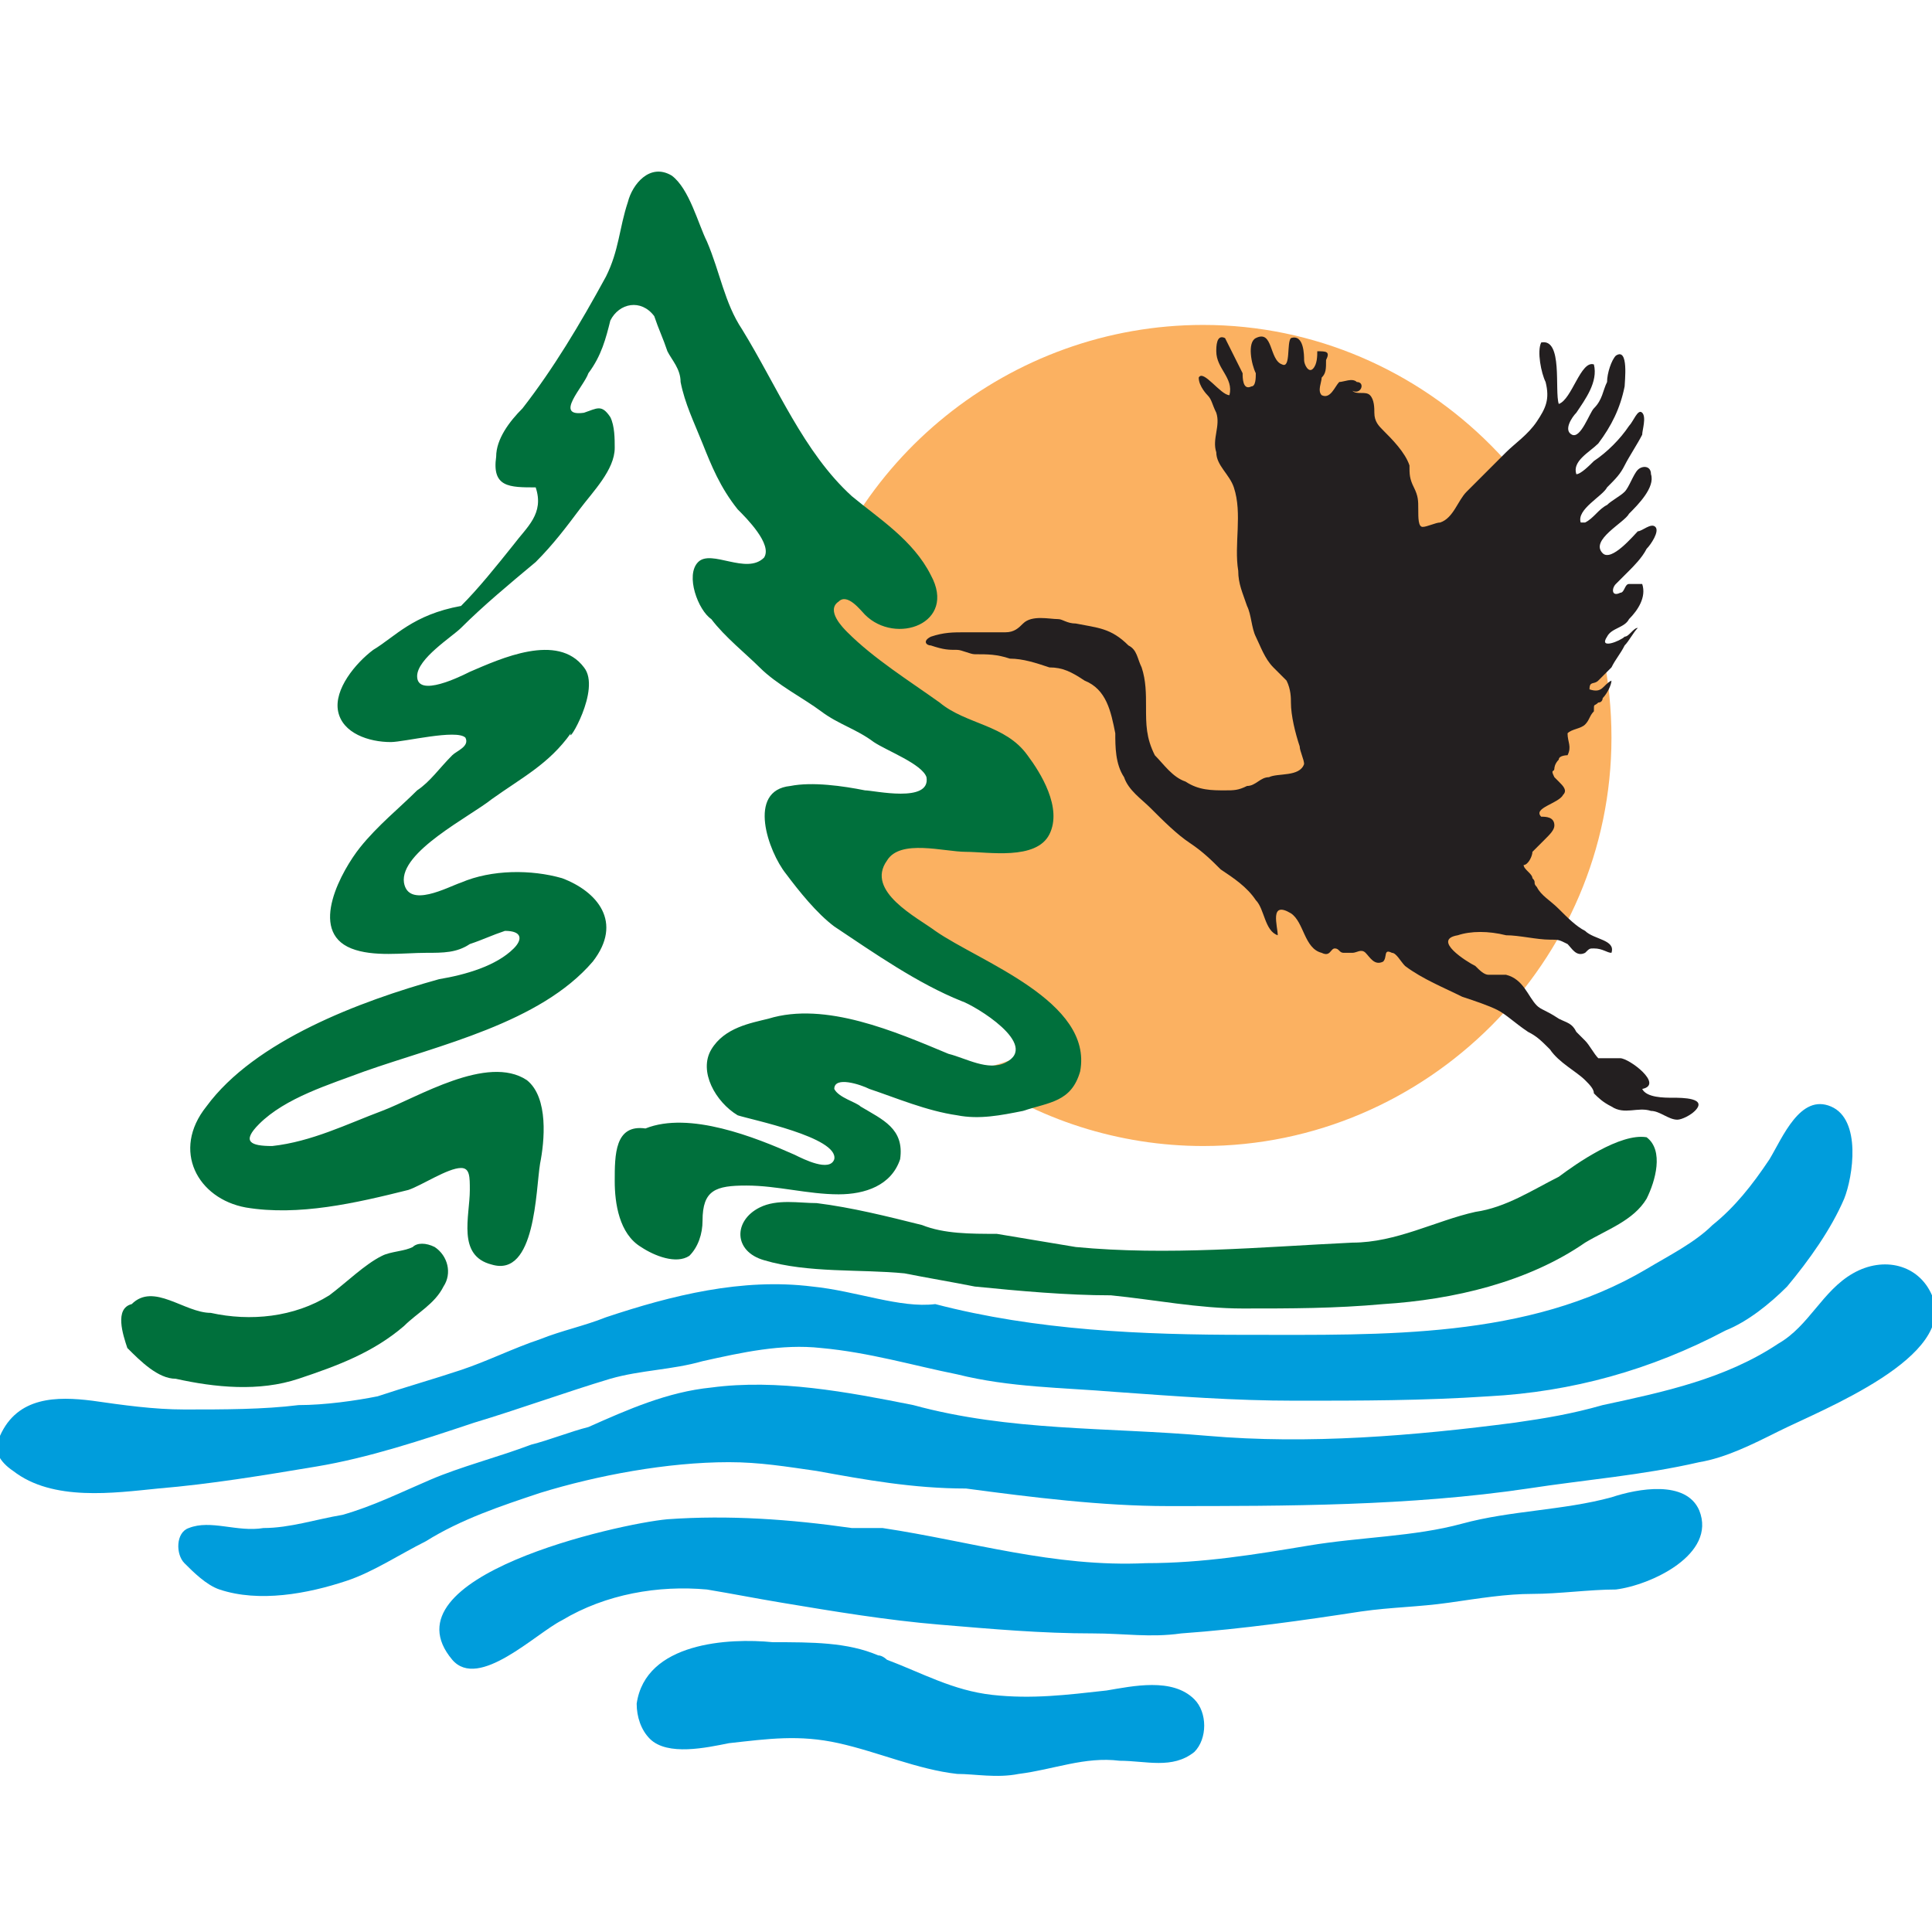
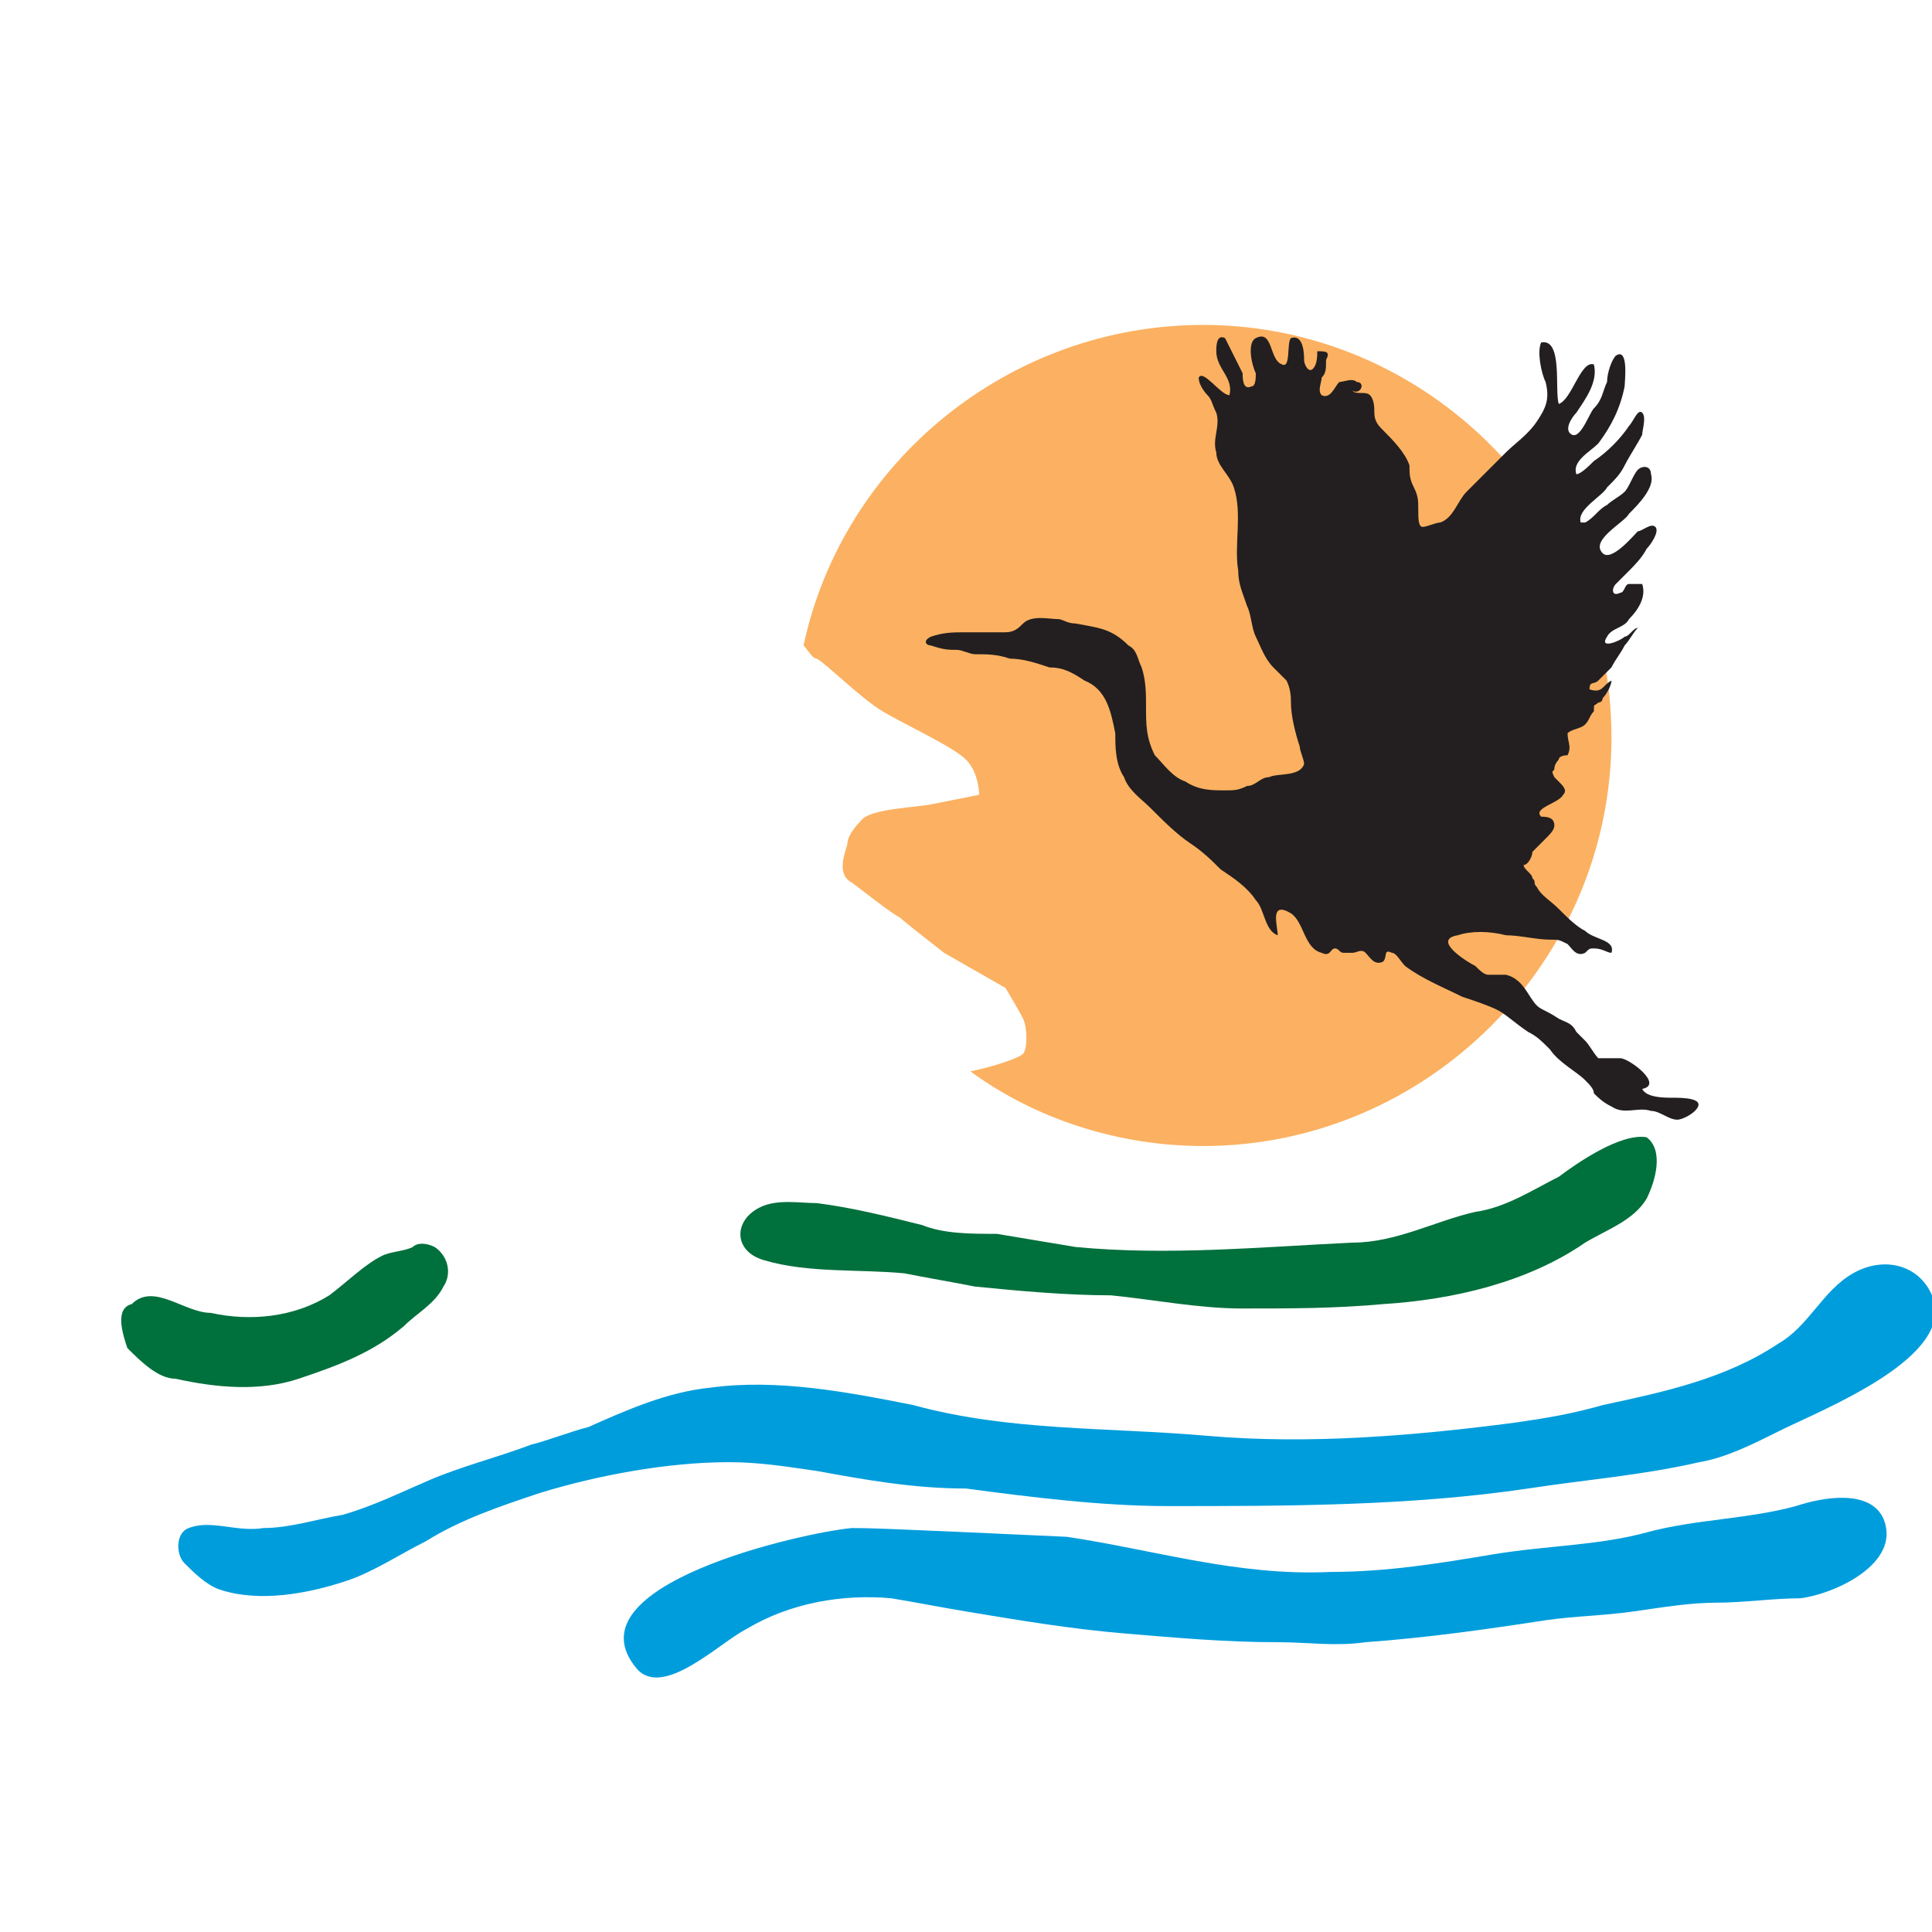
<svg xmlns="http://www.w3.org/2000/svg" version="1.1" id="Layer_1" x="0px" y="0px" viewBox="0 0 44 44" style="enable-background:new 0 0 44 44;" xml:space="preserve">
  <style type="text/css">
	.st0{fill:#FBB161;}
	.st1{fill:#009DDC;}
	.st2{fill:#00703C;}
	.st3{fill:#231F20;}
</style>
  <g>
    <path class="st0" d="M27.4,7.4c-4.4,0-8.2,3.1-9.1,7.3c0.1,0.1,0.2,0.3,0.3,0.3c0.2,0.1,1,0.9,1.5,1.2c0.5,0.3,1.6,0.8,1.9,1.1   c0.3,0.3,0.3,0.8,0.3,0.8s-0.5,0.1-1,0.2c-0.4,0.1-1.5,0.1-1.7,0.4c-0.2,0.2-0.3,0.4-0.3,0.5s-0.3,0.7,0.1,0.9   c0.4,0.3,0.9,0.7,1.1,0.8c0.1,0.1,1,0.8,1,0.8l1.4,0.8c0,0,0.3,0.5,0.4,0.7c0.1,0.2,0.1,0.7,0,0.8c-0.1,0.1-0.7,0.3-1.2,0.4   c1.5,1.1,3.4,1.7,5.3,1.7c5.1,0,9.3-4.2,9.3-9.3C36.7,11.6,32.5,7.4,27.4,7.4z" />
  </g>
  <path class="st1" d="M18.6,33.5c-0.7-0.1-1.3-0.2-2-0.2c-1.4,0-3,0.3-4.3,0.7c-0.9,0.3-1.8,0.6-2.6,1.1c-0.6,0.3-1.2,0.7-1.8,0.9  c-0.9,0.3-2,0.5-2.9,0.2c-0.3-0.1-0.6-0.4-0.8-0.6C4,35.4,4,34.9,4.3,34.8c0.5-0.2,1.1,0.1,1.7,0c0.6,0,1.2-0.2,1.8-0.3  c0.7-0.2,1.3-0.5,2-0.8c0.7-0.3,1.5-0.5,2.3-0.8c0.4-0.1,0.9-0.3,1.3-0.4c0.9-0.4,1.8-0.8,2.8-0.9c1.5-0.2,3.1,0.1,4.6,0.4  c2.2,0.6,4.4,0.5,6.7,0.7c2.3,0.2,4.7,0,7-0.3c0.7-0.1,1.3-0.2,2-0.4c1.4-0.3,2.8-0.6,4-1.4c0.7-0.4,1-1.2,1.7-1.6  c0.7-0.4,1.5-0.2,1.8,0.5c0.6,1.4-2.5,2.6-3.5,3.1c-0.6,0.3-1.2,0.6-1.8,0.7c-1.3,0.3-2.6,0.4-3.9,0.6c-2.7,0.4-5.5,0.4-8.2,0.4  c-1.5,0-3.1-0.2-4.6-0.4C20.8,33.9,19.7,33.7,18.6,33.5z" />
-   <path class="st1" d="M20,37.7c0.1,0,0.2,0.1,0.2,0.1c0.8,0.3,1.5,0.7,2.4,0.8c0.9,0.1,1.7,0,2.6-0.1c0.6-0.1,1.5-0.3,2,0.2  c0.3,0.3,0.3,0.9,0,1.2c-0.5,0.4-1.1,0.2-1.7,0.2c-0.8-0.1-1.5,0.2-2.3,0.3c-0.5,0.1-1,0-1.4,0c-0.9-0.1-1.8-0.5-2.7-0.7  c-0.9-0.2-1.6-0.1-2.5,0c-0.5,0.1-1.4,0.3-1.8-0.1c-0.2-0.2-0.3-0.5-0.3-0.8c0.2-1.4,2.1-1.5,3.1-1.4C18.5,37.4,19.3,37.4,20,37.7z" />
-   <path class="st1" d="M19.4,34.8c-1.4-0.2-2.8-0.3-4.2-0.2c-1.1,0.1-6.5,1.3-4.9,3.2c0.6,0.7,1.9-0.6,2.5-0.9c1-0.6,2.2-0.8,3.3-0.7  c0.6,0.1,1.1,0.2,1.7,0.3c1.2,0.2,2.4,0.4,3.6,0.5c1.2,0.1,2.3,0.2,3.5,0.2c0.7,0,1.3,0.1,2,0c1.4-0.1,2.8-0.3,4.1-0.5  c0.7-0.1,1.3-0.1,2-0.2c0.7-0.1,1.3-0.2,1.9-0.2c0.6,0,1.3-0.1,1.9-0.1c0.8-0.1,2.3-0.8,1.9-1.8c-0.3-0.7-1.4-0.5-2-0.3  c-1.1,0.3-2.3,0.3-3.4,0.6c-1.1,0.3-2.3,0.3-3.5,0.5c-1.2,0.2-2.4,0.4-3.7,0.4c-2.1,0.1-4-0.5-6-0.8C20,34.8,19.7,34.8,19.4,34.8z" />
-   <path class="st1" d="M18.5,29.3c-1.6-0.2-3.2,0.2-4.7,0.7c-0.5,0.2-1,0.3-1.5,0.5c-0.6,0.2-1.2,0.5-1.8,0.7  c-0.6,0.2-1.3,0.4-1.9,0.6C8.1,31.9,7.4,32,6.8,32c-0.8,0.1-1.7,0.1-2.6,0.1c-0.7,0-1.4-0.1-2.1-0.2c-0.8-0.1-1.7-0.1-2.1,0.8  c-0.2,0.3,0,0.6,0.3,0.8c0.9,0.7,2.3,0.5,3.3,0.4c1.2-0.1,2.4-0.3,3.6-0.5c1.2-0.2,2.4-0.6,3.6-1c1-0.3,2.1-0.7,3.1-1  c0.7-0.2,1.4-0.2,2.1-0.4c0.9-0.2,1.8-0.4,2.7-0.3c1.1,0.1,2.1,0.4,3.1,0.6c1.2,0.3,2.4,0.3,3.6,0.4c1.4,0.1,2.7,0.2,4.1,0.2  c1.5,0,2.9,0,4.4-0.1c1.9-0.1,3.7-0.6,5.4-1.5c0.5-0.2,1-0.6,1.4-1c0.5-0.6,1-1.3,1.3-2c0.2-0.5,0.4-1.8-0.3-2.1  c-0.7-0.3-1.1,0.7-1.4,1.2c-0.4,0.6-0.8,1.1-1.3,1.5c-0.4,0.4-1,0.7-1.5,1c-2.7,1.6-6,1.5-9.1,1.5c-2.4,0-4.8-0.1-7.1-0.7  C20.5,29.8,19.5,29.4,18.5,29.3z" />
+   <path class="st1" d="M19.4,34.8c-1.1,0.1-6.5,1.3-4.9,3.2c0.6,0.7,1.9-0.6,2.5-0.9c1-0.6,2.2-0.8,3.3-0.7  c0.6,0.1,1.1,0.2,1.7,0.3c1.2,0.2,2.4,0.4,3.6,0.5c1.2,0.1,2.3,0.2,3.5,0.2c0.7,0,1.3,0.1,2,0c1.4-0.1,2.8-0.3,4.1-0.5  c0.7-0.1,1.3-0.1,2-0.2c0.7-0.1,1.3-0.2,1.9-0.2c0.6,0,1.3-0.1,1.9-0.1c0.8-0.1,2.3-0.8,1.9-1.8c-0.3-0.7-1.4-0.5-2-0.3  c-1.1,0.3-2.3,0.3-3.4,0.6c-1.1,0.3-2.3,0.3-3.5,0.5c-1.2,0.2-2.4,0.4-3.7,0.4c-2.1,0.1-4-0.5-6-0.8C20,34.8,19.7,34.8,19.4,34.8z" />
  <path class="st2" d="M3,29.7c-0.4,0.1-0.2,0.7-0.1,1C3.2,31,3.6,31.4,4,31.4c0.9,0.2,1.9,0.3,2.8,0c0.9-0.3,1.7-0.6,2.4-1.2  c0.3-0.3,0.7-0.5,0.9-0.9c0.2-0.3,0.1-0.7-0.2-0.9c-0.2-0.1-0.4-0.1-0.5,0c-0.2,0.1-0.5,0.1-0.7,0.2c-0.4,0.2-0.8,0.6-1.2,0.9  c-0.8,0.5-1.8,0.6-2.7,0.4C4.2,29.9,3.5,29.2,3,29.7" />
  <path class="st2" d="M35.5,26.8c-0.6,0.3-1.2,0.7-1.9,0.8c-0.9,0.2-1.8,0.7-2.8,0.7c-2.1,0.1-4.2,0.3-6.3,0.1  c-0.6-0.1-1.2-0.2-1.8-0.3c-0.6,0-1.2,0-1.7-0.2c-0.8-0.2-1.6-0.4-2.4-0.5c-0.4,0-0.9-0.1-1.3,0.1c-0.6,0.3-0.6,1,0.1,1.2  c1,0.3,2.2,0.2,3.2,0.3c0.5,0.1,1.1,0.2,1.6,0.3c1,0.1,2.1,0.2,3.1,0.2c1,0.1,2,0.3,3,0.3c1.1,0,2.1,0,3.2-0.1  c1.6-0.1,3.3-0.5,4.6-1.4c0.5-0.3,1.1-0.5,1.4-1c0.2-0.4,0.4-1.1,0-1.4C36.9,25.8,35.9,26.5,35.5,26.8z" />
-   <path class="st2" d="M13.3,15.2c-0.6-0.8-1.9-0.2-2.6,0.1c-0.2,0.1-1.2,0.6-1.2,0.1c0-0.4,0.8-0.9,1-1.1c0.5-0.5,1.1-1,1.7-1.5  c0.4-0.4,0.7-0.8,1-1.2c0.3-0.4,0.8-0.9,0.8-1.4c0-0.2,0-0.5-0.1-0.7c-0.2-0.3-0.3-0.2-0.6-0.1c-0.7,0.1,0-0.6,0.1-0.9  c0.3-0.4,0.4-0.8,0.5-1.2c0.2-0.4,0.7-0.5,1-0.1C15,7.5,15.1,7.7,15.2,8c0.1,0.2,0.3,0.4,0.3,0.7c0.1,0.5,0.3,0.9,0.5,1.4  c0.2,0.5,0.4,1,0.8,1.5c0.2,0.2,0.8,0.8,0.6,1.1c-0.4,0.4-1.2-0.2-1.5,0.1c-0.3,0.3,0,1.1,0.3,1.3c0.3,0.4,0.8,0.8,1.1,1.1  c0.4,0.4,1,0.7,1.4,1c0.4,0.3,0.8,0.4,1.2,0.7c0.3,0.2,1.1,0.5,1.2,0.8c0.1,0.6-1.2,0.3-1.4,0.3c-0.5-0.1-1.2-0.2-1.7-0.1  c-1,0.1-0.5,1.5-0.1,2c0.3,0.4,0.7,0.9,1.1,1.2c0.9,0.6,1.9,1.3,2.9,1.7c0.3,0.1,1.8,1,1,1.4c-0.4,0.2-0.9-0.1-1.3-0.2  c-1.2-0.5-2.8-1.2-4.1-0.8c-0.4,0.1-1,0.2-1.3,0.7c-0.3,0.5,0.1,1.2,0.6,1.5c0.3,0.1,2.3,0.5,2.2,1c-0.1,0.3-0.7,0-0.9-0.1  c-0.9-0.4-2.4-1-3.4-0.6C14,25.6,14,26.3,14,26.9c0,0.5,0.1,1.2,0.6,1.5c0.3,0.2,0.8,0.4,1.1,0.2c0.2-0.2,0.3-0.5,0.3-0.8  c0-0.7,0.3-0.8,1-0.8c0.7,0,1.4,0.2,2.1,0.2c0.6,0,1.2-0.2,1.4-0.8c0.1-0.7-0.4-0.9-0.9-1.2c-0.1-0.1-0.5-0.2-0.6-0.4  c0-0.3,0.6-0.1,0.8,0c0.6,0.2,1.3,0.5,2,0.6c0.5,0.1,1,0,1.5-0.1c0.6-0.2,1.1-0.2,1.3-0.9c0.3-1.6-2.3-2.5-3.3-3.2  c-0.4-0.3-1.6-0.9-1.1-1.6c0.3-0.5,1.3-0.2,1.8-0.2c0.5,0,1.6,0.2,1.9-0.4c0.3-0.6-0.2-1.4-0.5-1.8c-0.5-0.7-1.4-0.7-2-1.2  c-0.7-0.5-1.5-1-2.1-1.6c-0.1-0.1-0.5-0.5-0.2-0.7c0.2-0.2,0.5,0.2,0.6,0.3c0.7,0.7,2.1,0.2,1.5-0.9c-0.4-0.8-1.2-1.3-1.8-1.8  c-1.1-1-1.7-2.5-2.5-3.8c-0.4-0.6-0.5-1.3-0.8-2c-0.2-0.4-0.4-1.2-0.8-1.5c-0.5-0.3-0.9,0.2-1,0.6c-0.2,0.6-0.2,1.1-0.5,1.7  c-0.6,1.1-1.2,2.1-1.9,3c-0.3,0.3-0.6,0.7-0.6,1.1c-0.1,0.7,0.3,0.7,0.9,0.7c0.2,0.6-0.2,0.9-0.5,1.3c-0.4,0.5-0.8,1-1.2,1.4  C9.4,14,9,14.5,8.5,14.8c-0.4,0.3-0.9,0.9-0.8,1.4c0.1,0.5,0.7,0.7,1.2,0.7c0.3,0,1.5-0.3,1.7-0.1c0.1,0.2-0.2,0.3-0.3,0.4  C10,17.5,9.8,17.8,9.5,18c-0.4,0.4-0.9,0.8-1.3,1.3C7.8,19.8,7,21.2,8,21.6c0.5,0.2,1.2,0.1,1.7,0.1c0.4,0,0.7,0,1-0.2  c0.3-0.1,0.5-0.2,0.8-0.3c0.4,0,0.4,0.2,0.2,0.4c-0.4,0.4-1.1,0.6-1.7,0.7c-1.8,0.5-4.2,1.4-5.3,2.9c-0.8,1-0.2,2.1,0.9,2.3  c1.2,0.2,2.5-0.1,3.7-0.4c0.3-0.1,0.9-0.5,1.2-0.5c0.2,0,0.2,0.2,0.2,0.5c0,0.6-0.3,1.5,0.5,1.7c1,0.3,1-1.7,1.1-2.3  c0.1-0.5,0.2-1.5-0.3-1.9c-0.9-0.6-2.5,0.4-3.3,0.7c-0.8,0.3-1.6,0.7-2.5,0.8c-0.5,0-0.7-0.1-0.3-0.5c0.6-0.6,1.6-0.9,2.4-1.2  c1.7-0.6,4-1.1,5.2-2.5c0.7-0.9,0.1-1.6-0.7-1.9c-0.7-0.2-1.6-0.2-2.3,0.1c-0.3,0.1-1.2,0.6-1.3,0c-0.1-0.7,1.5-1.5,2-1.9  c0.7-0.5,1.3-0.8,1.8-1.5C12.9,17,13.7,15.7,13.3,15.2z" />
  <path class="st3" d="M21.8,14.8c0.1,0,0.3,0.1,0.4,0.1c0.3,0,0.5,0,0.8,0.1c0.3,0,0.6,0.1,0.9,0.2c0.3,0,0.5,0.1,0.8,0.3  c0.5,0.2,0.6,0.7,0.7,1.2c0,0.3,0,0.7,0.2,1c0.1,0.3,0.4,0.5,0.6,0.7c0.3,0.3,0.6,0.6,0.9,0.8c0.3,0.2,0.5,0.4,0.7,0.6  c0.3,0.2,0.6,0.4,0.8,0.7c0.2,0.2,0.2,0.7,0.5,0.8c0-0.2-0.2-0.8,0.3-0.5c0.3,0.2,0.3,0.8,0.7,0.9c0.2,0.1,0.2-0.1,0.3-0.1  c0.1,0,0.1,0.1,0.2,0.1c0.1,0,0.1,0,0.2,0c0.1,0,0.2-0.1,0.3,0c0.1,0.1,0.2,0.3,0.4,0.2c0.1-0.1,0-0.3,0.2-0.2  c0.1,0,0.2,0.2,0.3,0.3c0.4,0.3,0.9,0.5,1.3,0.7c0.3,0.1,0.6,0.2,0.8,0.3c0.2,0.1,0.4,0.3,0.7,0.5c0.2,0.1,0.3,0.2,0.5,0.4  c0.2,0.3,0.6,0.5,0.8,0.7c0.1,0.1,0.2,0.2,0.2,0.3c0.1,0.1,0.2,0.2,0.4,0.3c0.3,0.2,0.6,0,0.9,0.1c0.2,0,0.4,0.2,0.6,0.2  c0.1,0,0.3-0.1,0.4-0.2c0.3-0.3-0.3-0.3-0.5-0.3c-0.2,0-0.6,0-0.7-0.2c0.5-0.1-0.3-0.7-0.5-0.7c-0.1,0-0.3,0-0.5,0  c-0.1-0.1-0.2-0.3-0.3-0.4c-0.1-0.1-0.1-0.1-0.2-0.2c-0.1-0.2-0.2-0.2-0.4-0.3C35.2,23,35.1,23,35,22.9c-0.2-0.2-0.3-0.6-0.7-0.7  c-0.1,0-0.3,0-0.4,0c-0.1,0-0.2-0.1-0.3-0.2c-0.2-0.1-1-0.6-0.4-0.7c0.3-0.1,0.7-0.1,1.1,0c0.3,0,0.7,0.1,1,0.1c0.2,0,0.2,0,0.4,0.1  c0.1,0.1,0.2,0.3,0.4,0.2c0.1-0.1,0.1-0.1,0.2-0.1c0.2,0,0.3,0.1,0.4,0.1c0.1-0.3-0.4-0.3-0.6-0.5c-0.2-0.1-0.4-0.3-0.6-0.5  c-0.2-0.2-0.4-0.3-0.5-0.5c-0.1-0.1,0-0.1-0.1-0.2c0-0.1-0.2-0.2-0.2-0.3c0.1,0,0.2-0.2,0.2-0.3c0.1-0.1,0.2-0.2,0.3-0.3  c0.1-0.1,0.2-0.2,0.2-0.3c0-0.2-0.2-0.2-0.3-0.2c-0.2-0.2,0.4-0.3,0.5-0.5c0.1-0.1,0-0.2-0.1-0.3c0,0-0.1-0.1-0.1-0.1  c-0.1-0.2,0-0.1,0-0.2c0,0,0-0.1,0.1-0.2c0-0.1,0.2-0.1,0.2-0.1c0.1-0.2,0-0.3,0-0.5c0.1-0.1,0.3-0.1,0.4-0.2  c0.1-0.1,0.1-0.2,0.2-0.3c0-0.2,0-0.1,0.1-0.2c0.1,0,0.1-0.1,0.1-0.1c0.1-0.1,0.2-0.3,0.2-0.4c-0.2,0.1-0.2,0.3-0.5,0.2  c0-0.2,0.1-0.1,0.2-0.2c0.1-0.1,0.2-0.2,0.3-0.3c0.1-0.2,0.2-0.3,0.3-0.5c0.1-0.1,0.2-0.3,0.3-0.4c-0.1,0-0.2,0.2-0.3,0.2  c-0.1,0.1-0.6,0.3-0.4,0c0.1-0.2,0.4-0.2,0.5-0.4c0.2-0.2,0.4-0.5,0.3-0.8c-0.1,0-0.2,0-0.3,0c-0.1,0-0.1,0.2-0.2,0.2  c-0.2,0.1-0.2-0.1-0.1-0.2c0.1-0.1,0.2-0.2,0.3-0.3c0.1-0.1,0.3-0.3,0.4-0.5c0.1-0.1,0.3-0.4,0.2-0.5c-0.1-0.1-0.3,0.1-0.4,0.1  c-0.1,0.1-0.6,0.7-0.8,0.5c-0.3-0.3,0.5-0.7,0.6-0.9c0.2-0.2,0.6-0.6,0.5-0.9c0-0.2-0.2-0.2-0.3-0.1c-0.1,0.1-0.2,0.4-0.3,0.5  c-0.1,0.1-0.3,0.2-0.4,0.3c-0.2,0.1-0.3,0.3-0.5,0.4c0,0-0.1,0-0.1,0c-0.1-0.3,0.5-0.6,0.6-0.8c0.2-0.2,0.3-0.3,0.4-0.5  c0.1-0.2,0.3-0.5,0.4-0.7c0-0.1,0.1-0.4,0-0.5c-0.1-0.1-0.2,0.2-0.3,0.3c-0.2,0.3-0.5,0.6-0.8,0.8c-0.1,0.1-0.3,0.3-0.4,0.3  c-0.1-0.3,0.3-0.5,0.5-0.7c0.3-0.4,0.5-0.8,0.6-1.3c0-0.1,0.1-0.9-0.2-0.7c-0.1,0.1-0.2,0.4-0.2,0.6c-0.1,0.2-0.1,0.4-0.3,0.6  c-0.1,0.1-0.3,0.7-0.5,0.6c-0.2-0.1,0-0.4,0.1-0.5c0.2-0.3,0.5-0.7,0.4-1.1c-0.3-0.1-0.5,0.8-0.8,0.9c-0.1-0.3,0.1-1.5-0.4-1.4  c-0.1,0.2,0,0.7,0.1,0.9c0.1,0.4,0,0.6-0.2,0.9c-0.2,0.3-0.5,0.5-0.7,0.7c-0.3,0.3-0.6,0.6-0.9,0.9c-0.2,0.2-0.3,0.6-0.6,0.7  c-0.1,0-0.3,0.1-0.4,0.1c-0.1,0-0.1-0.2-0.1-0.4c0-0.2,0-0.3-0.1-0.5c-0.1-0.2-0.1-0.3-0.1-0.5c-0.1-0.3-0.4-0.6-0.6-0.8  c-0.1-0.1-0.2-0.2-0.2-0.4c0-0.1,0-0.3-0.1-0.4c-0.1-0.1-0.3,0-0.4-0.1C31,9,31.1,8.7,30.9,8.7c-0.1-0.1-0.3,0-0.4,0  c-0.1,0.1-0.2,0.4-0.4,0.3c-0.1-0.1,0-0.3,0-0.4c0.1-0.1,0.1-0.2,0.1-0.4C30.3,8,30.2,8,30,8c0,0.1,0,0.3-0.1,0.4  c-0.1,0.1-0.2-0.1-0.2-0.2c0-0.1,0-0.6-0.3-0.5c-0.1,0.1,0,0.7-0.2,0.6c-0.3-0.1-0.2-0.8-0.6-0.6c-0.2,0.1-0.1,0.6,0,0.8  c0,0.1,0,0.3-0.1,0.3c-0.2,0.1-0.2-0.2-0.2-0.3c-0.1-0.2-0.2-0.4-0.3-0.6c0,0-0.1-0.2-0.1-0.2c-0.2-0.1-0.2,0.2-0.2,0.3  c0,0.4,0.4,0.6,0.3,1c-0.2,0-0.6-0.6-0.7-0.4C27.3,8.8,27.5,9,27.5,9c0.1,0.1,0.1,0.2,0.2,0.4c0.1,0.3-0.1,0.6,0,0.9  c0,0.3,0.3,0.5,0.4,0.8c0.2,0.6,0,1.3,0.1,1.9c0,0.3,0.1,0.5,0.2,0.8c0.1,0.2,0.1,0.5,0.2,0.7c0.1,0.2,0.2,0.5,0.4,0.7  c0.1,0.1,0.2,0.2,0.3,0.3c0.1,0.2,0.1,0.4,0.1,0.5c0,0.3,0.1,0.7,0.2,1c0,0.1,0.1,0.3,0.1,0.4c-0.1,0.3-0.6,0.2-0.8,0.3  c-0.2,0-0.3,0.2-0.5,0.2c-0.2,0.1-0.3,0.1-0.5,0.1c-0.3,0-0.6,0-0.9-0.2c-0.3-0.1-0.5-0.4-0.7-0.6c-0.2-0.4-0.2-0.7-0.2-1.1  c0-0.3,0-0.6-0.1-0.9c-0.1-0.2-0.1-0.4-0.3-0.5c-0.4-0.4-0.7-0.4-1.2-0.5c-0.2,0-0.3-0.1-0.4-0.1c-0.2,0-0.6-0.1-0.8,0.1  c-0.1,0.1-0.2,0.2-0.4,0.2c-0.1,0-0.3,0-0.4,0c-0.2,0-0.3,0-0.5,0c-0.3,0-0.5,0-0.8,0.1c-0.2,0.1-0.1,0.2,0,0.2  C21.5,14.8,21.6,14.8,21.8,14.8z" />
</svg>